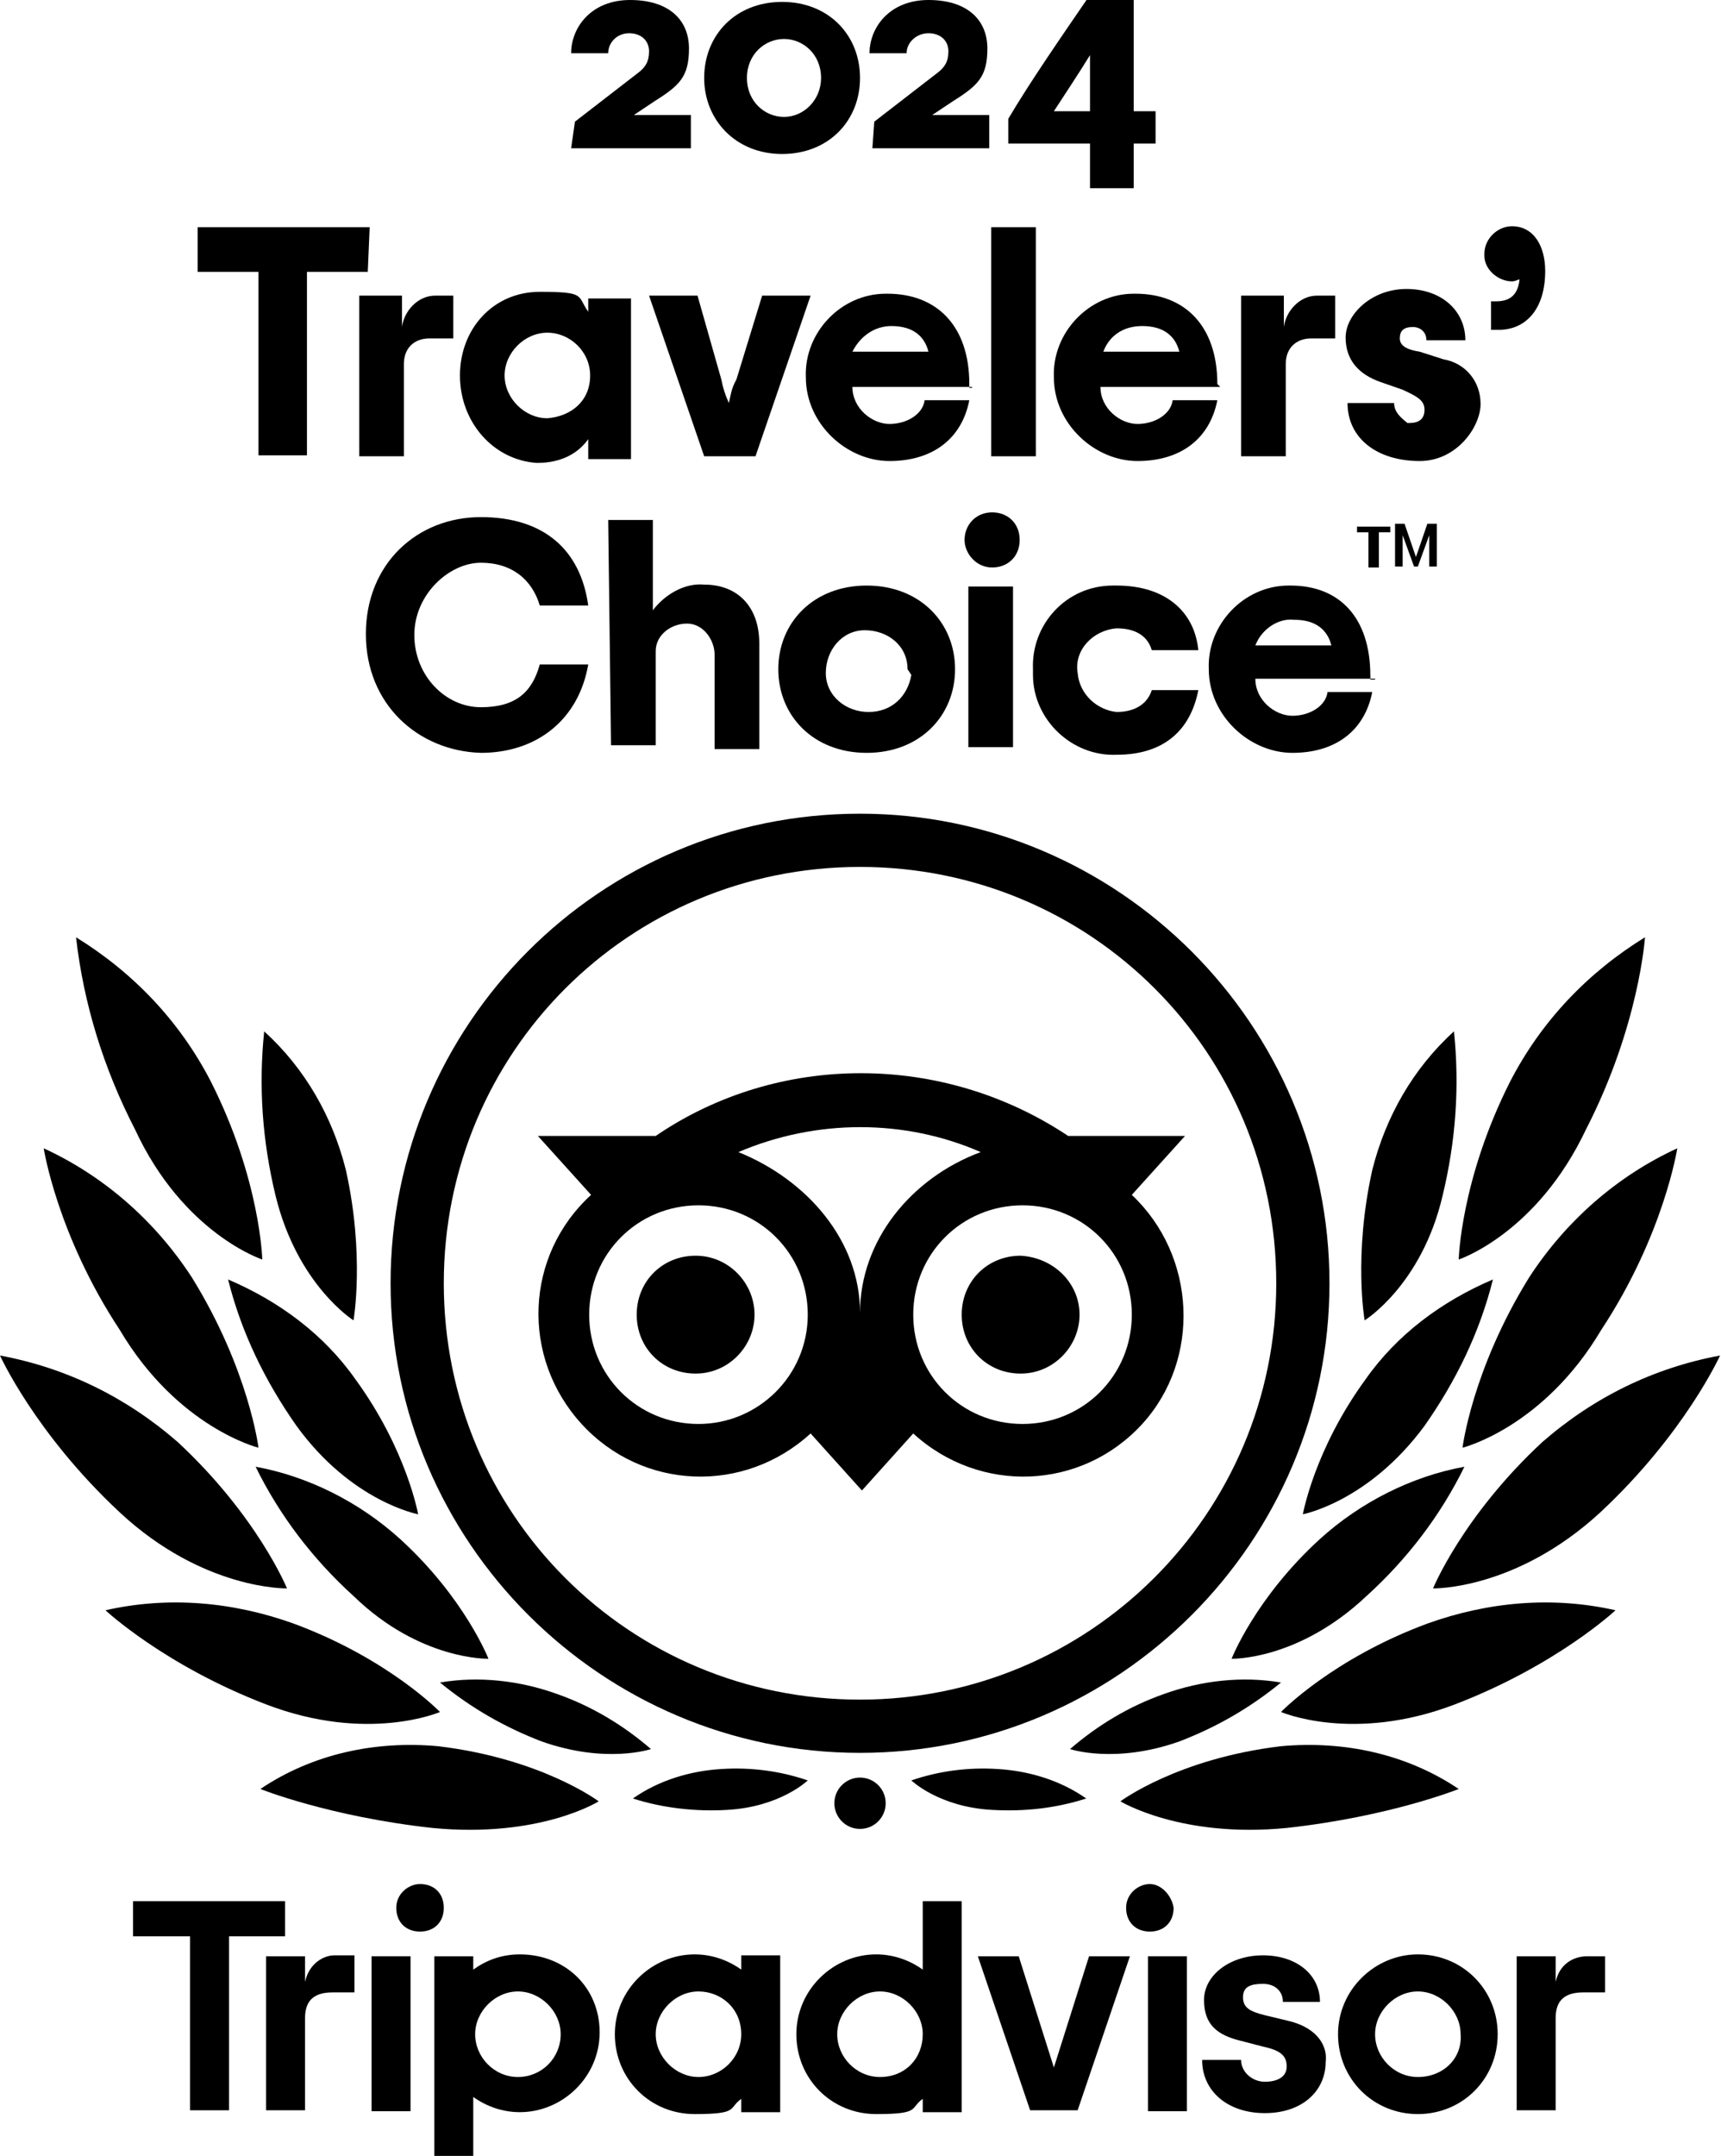
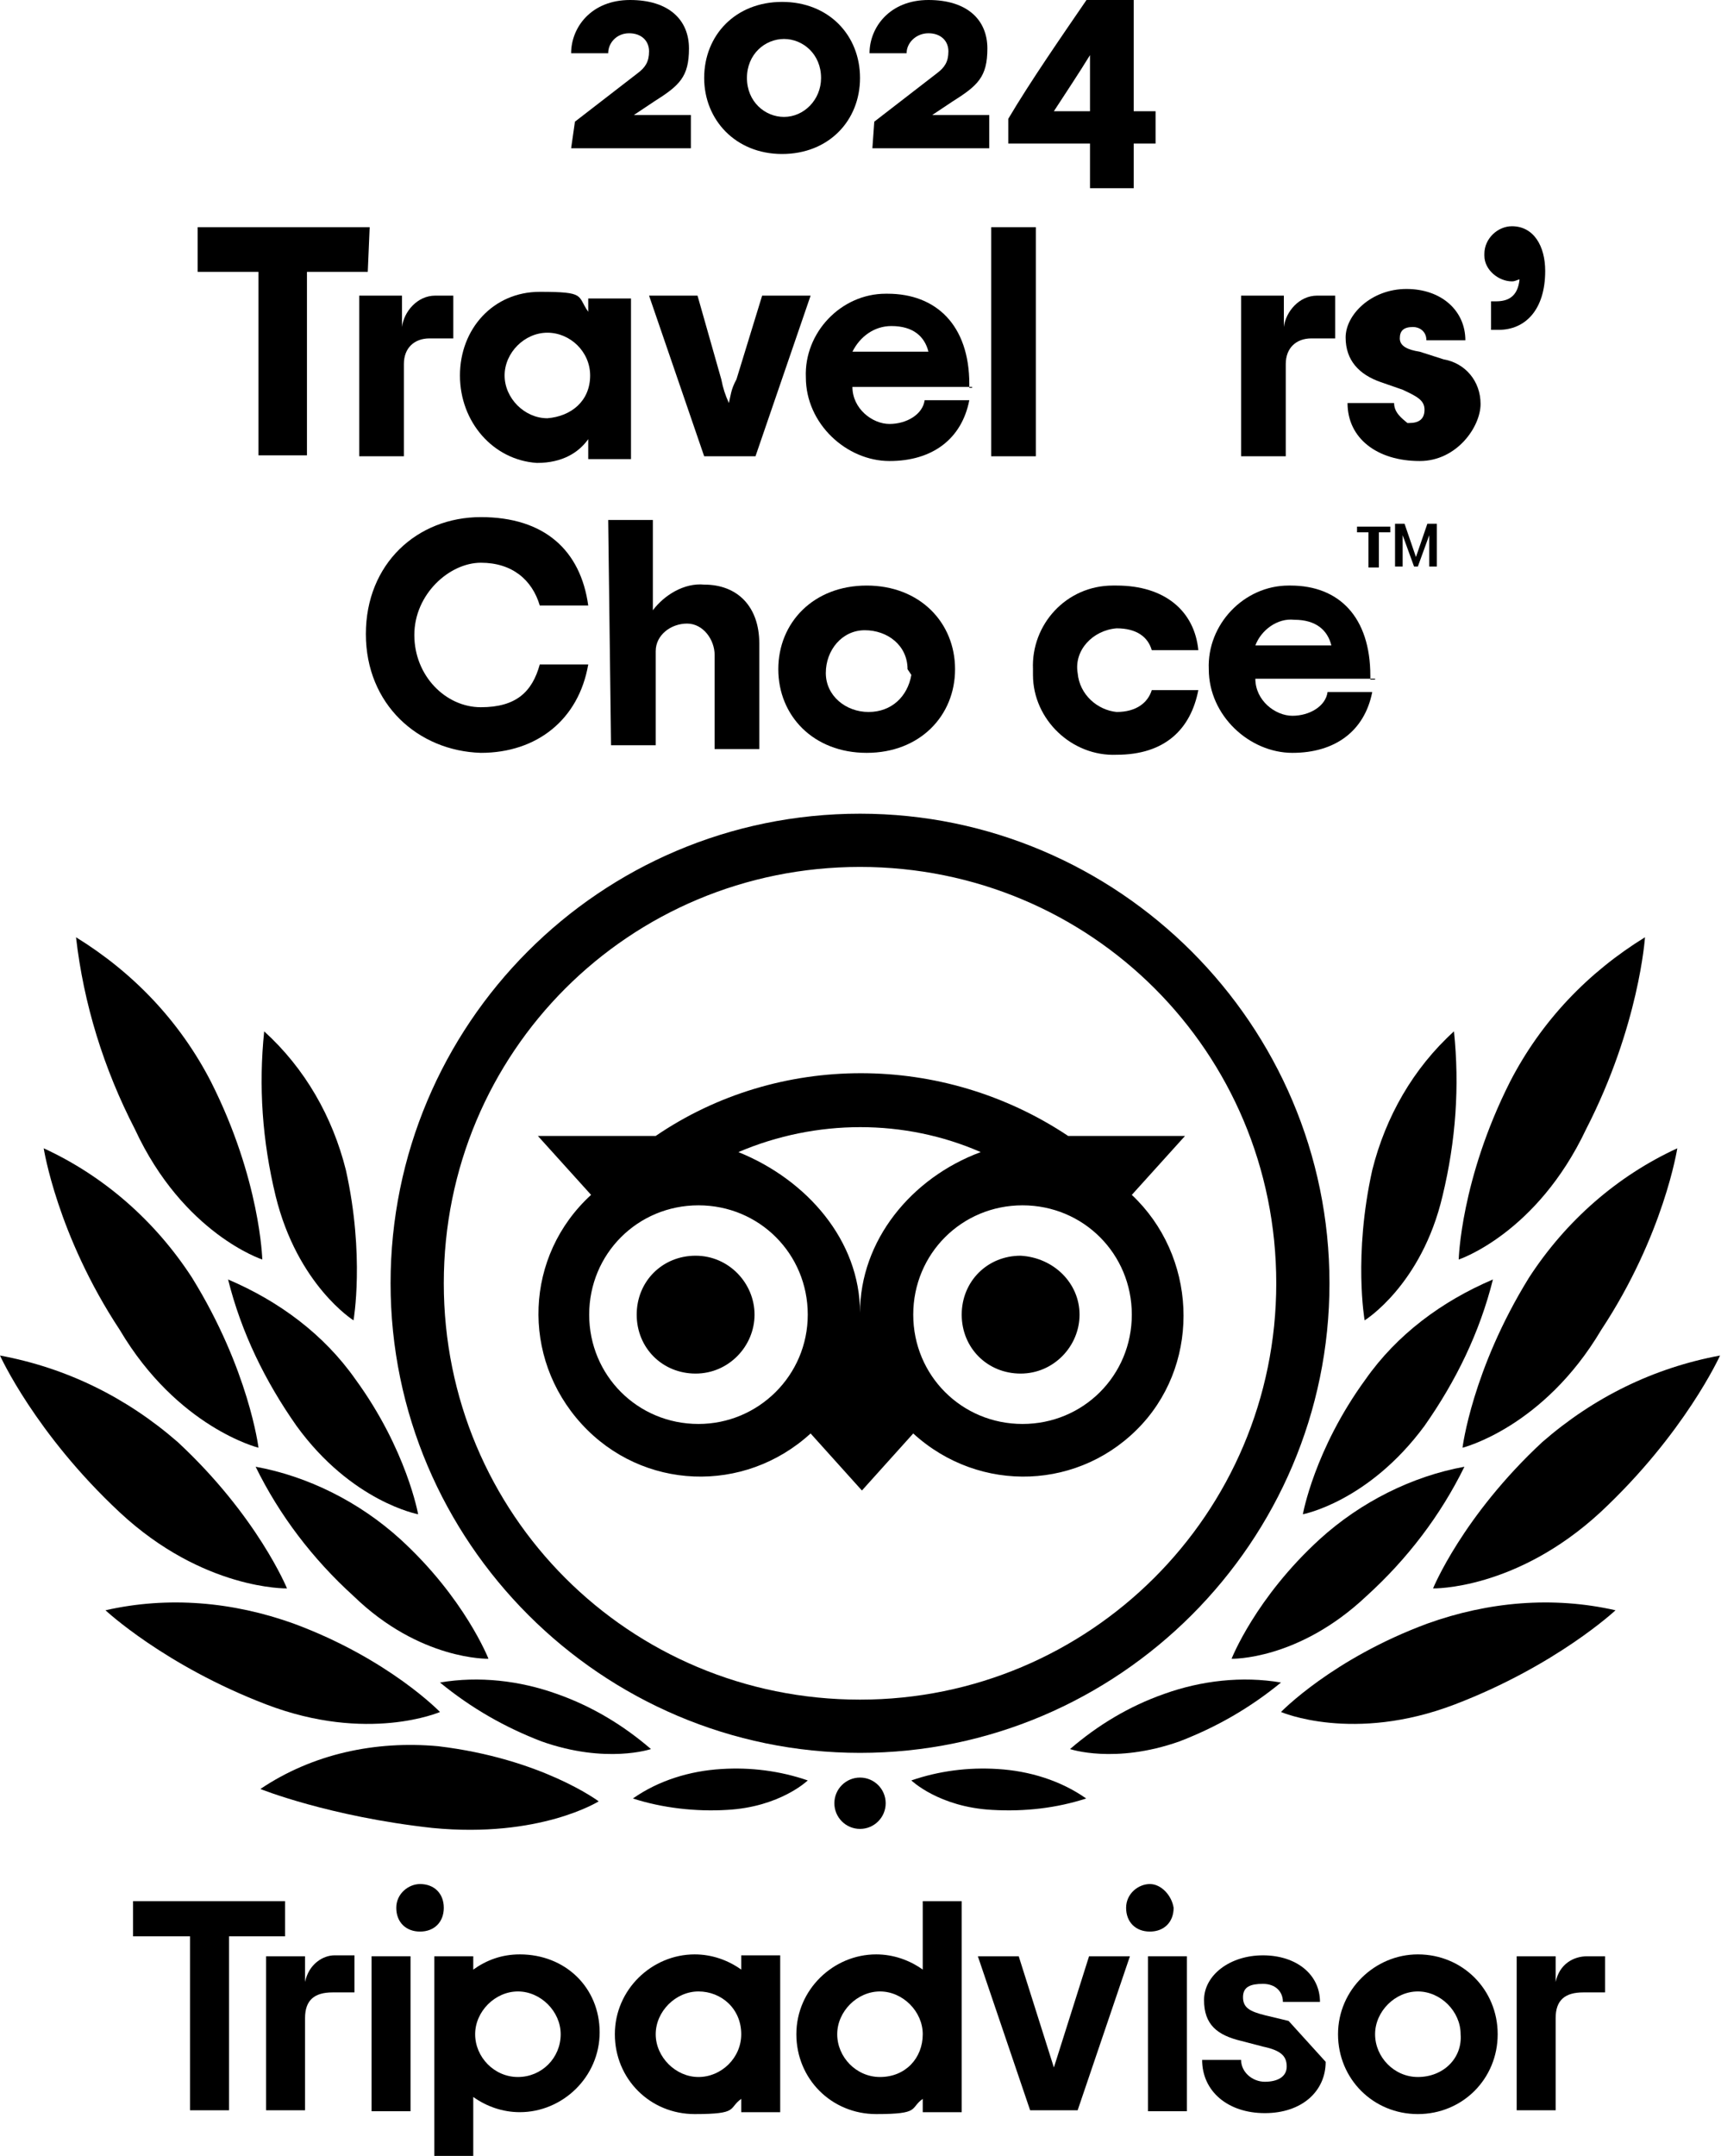
<svg xmlns="http://www.w3.org/2000/svg" id="Capa_1" data-name="Capa 1" version="1.1" viewBox="0 0 181.1 226.8">
  <defs>
    <style> .cls-1 { fill: #000; stroke-width: 0px; } </style>
  </defs>
  <g id="Layer_1" data-name="Layer 1">
    <path class="cls-1" d="M90.5,85.6c-27.4,0-49.4,22.2-49.4,49.4s22.2,49.4,49.4,49.4,49.4-22.2,49.4-49.4-22.2-49.4-49.4-49.4h0ZM90.5,178.8c-24.3,0-43.8-19.5-43.8-43.8s19.5-43.8,43.8-43.8,43.8,19.5,43.8,43.8h0c0,24.3-19.7,43.8-43.8,43.8ZM79.4,138.3c0,3.3-2.7,6.2-6.2,6.2s-6.2-2.7-6.2-6.2,2.7-6.2,6.2-6.2,6.2,2.9,6.2,6.2h0ZM113.6,138.3c0,3.3-2.7,6.2-6.2,6.2s-6.2-2.7-6.2-6.2,2.7-6.2,6.2-6.2h0c3.5.2,6.2,2.9,6.2,6.2h0ZM119.1,125.7l5.6-6.2h-12.3c-13.2-8.8-30.5-8.8-43.4,0h-12.4l5.6,6.2c-7,6.4-7.4,17.1-1,24.1s17.1,7.4,24.1,1h0l5.4,6,5.4-6c7,6.4,17.7,6,24.1-1,6.2-6.8,5.7-17.7-1.1-24.1ZM73.5,149.8c-6.4,0-11.5-5.1-11.5-11.5s5.1-11.5,11.5-11.5,11.5,5.1,11.5,11.5-5.2,11.5-11.5,11.5h0ZM90.5,138.1c0-7.6-5.6-14-12.8-16.9,8.2-3.5,17.5-3.5,25.5,0-7.3,2.7-12.7,9.3-12.7,16.9ZM107.6,149.8c-6.4,0-11.5-5.1-11.5-11.5s5.1-11.5,11.5-11.5,11.5,5.1,11.5,11.5-5.1,11.5-11.5,11.5h0Z" />
    <path class="cls-1" d="M63,189.5s-6-4.5-16.9-5.8c-6.6-.6-13.2.8-18.7,4.5,0,0,7.2,2.9,18.1,4.1,11.3,1.1,17.5-2.8,17.5-2.8Z" />
    <path class="cls-1" d="M46.3,180.1s-5.4-5.6-15.4-9.3c-6.4-2.3-13.2-2.9-19.8-1.4,0,0,6.2,5.8,16.9,9.9s18.3.8,18.3.8Z" />
    <path class="cls-1" d="M30.2,167.1s-3.1-7.6-11.5-15.4c-5.4-4.7-11.7-7.8-18.7-9.1,0,0,3.7,8.2,12.6,16.5,8.8,8.2,17.6,8,17.6,8Z" />
    <path class="cls-1" d="M27.2,152.3s-1-8.2-7-17.9c-3.9-6-9.3-10.7-15.6-13.6,0,0,1.4,9.1,8,19.1,6.1,10.3,14.6,12.4,14.6,12.4Z" />
    <path class="cls-1" d="M27.6,132.5s-.2-8.4-5.4-18.7c-3.3-6.4-8.2-11.5-14.2-15.2.8,7,2.9,13.8,6.2,20.2,5.1,11,13.4,13.7,13.4,13.7Z" />
    <path class="cls-1" d="M51.4,174.5s-2.5-6.4-9.3-12.6c-4.3-3.9-9.7-6.6-15.2-7.6,2.5,5.1,6,9.7,10.3,13.6,7,6.8,14.2,6.6,14.2,6.6Z" />
    <path class="cls-1" d="M68.5,184c-2.9-2.5-6.2-4.5-9.9-5.8-3.9-1.4-8.2-1.9-12.3-1.2,3.3,2.7,6.8,4.7,10.7,6.2,6.8,2.4,11.5.8,11.5.8Z" />
    <path class="cls-1" d="M85,187.3c-2.9-1-6-1.4-9.1-1.2-3.3.2-6.6,1.2-9.3,3.1,3.1,1,6.6,1.4,9.9,1.2,5.6-.3,8.5-3.1,8.5-3.1Z" />
    <path class="cls-1" d="M44,159.3s-1.2-6.8-6.6-14.2c-3.3-4.7-8-8.2-13.4-10.5,1.4,5.6,3.9,10.7,7.2,15.4,5.8,8,12.8,9.3,12.8,9.3Z" />
    <path class="cls-1" d="M37.2,138.9s1.2-6.8-.8-15.8c-1.4-5.6-4.3-10.7-8.6-14.6-.6,5.8-.2,11.5,1.2,17.3,2.3,9.4,8.2,13.1,8.2,13.1Z" />
-     <path class="cls-1" d="M117.9,189.5s6-4.5,16.9-5.8c6.6-.6,13.2.8,18.7,4.5,0,0-7.2,2.9-18.1,4.1-11.1,1.1-17.5-2.8-17.5-2.8Z" />
    <path class="cls-1" d="M134.8,180.1s5.4-5.6,15.4-9.3c6.4-2.3,13.2-2.9,19.8-1.4,0,0-6.2,5.8-16.9,9.9-10.7,4.1-18.3.8-18.3.8Z" />
    <path class="cls-1" d="M150.8,167.1s3.1-7.6,11.5-15.4c5.4-4.7,11.7-7.8,18.7-9.1,0,0-3.7,8.2-12.6,16.5-8.9,8.2-17.6,8-17.6,8Z" />
    <path class="cls-1" d="M153.9,152.3s1-8.2,7-17.9c3.9-6,9.3-10.7,15.6-13.6,0,0-1.4,9.1-8,19.1-6.1,10.3-14.6,12.4-14.6,12.4Z" />
    <path class="cls-1" d="M153.5,132.5s.2-8.4,5.4-18.7c3.3-6.4,8.2-11.5,14.2-15.2,0,0-.6,9.3-6.2,20.2-5.2,11-13.4,13.7-13.4,13.7Z" />
    <path class="cls-1" d="M129.6,174.5s2.5-6.4,9.3-12.6c4.3-3.9,9.7-6.6,15.2-7.6-2.5,5.1-6,9.7-10.3,13.6-7.2,6.8-14.2,6.6-14.2,6.6Z" />
    <path class="cls-1" d="M112.6,184c2.9-2.5,6.2-4.5,9.9-5.8,3.9-1.4,8.2-1.9,12.3-1.2-3.3,2.7-6.8,4.7-10.7,6.2-6.8,2.4-11.5.8-11.5.8Z" />
    <path class="cls-1" d="M95.9,187.3c2.9-1,6-1.4,9.1-1.2,3.3.2,6.6,1.2,9.3,3.1-3.1,1-6.4,1.4-9.9,1.2-5.6-.3-8.5-3.1-8.5-3.1Z" />
    <path class="cls-1" d="M137.1,159.3s1.2-6.8,6.6-14.2c3.3-4.7,8-8.2,13.4-10.5-1.4,5.6-3.9,10.7-7.2,15.4-5.9,8-12.8,9.3-12.8,9.3Z" />
    <path class="cls-1" d="M143.6,138.9s-1.2-6.8.8-15.8c1.4-5.6,4.3-10.7,8.6-14.6.6,5.8.2,11.5-1.2,17.3-2.2,9.4-8.2,13.1-8.2,13.1Z" />
    <circle class="cls-1" cx="90.5" cy="189.7" r="2.7" />
    <path class="cls-1" d="M38.7,28.6h-6.4v19.3h-5.1v-19.3h-6.4v-4.7h18.1l-.2,4.7Z" />
    <path class="cls-1" d="M47.7,31.1v4.5h-2.5c-1.6,0-2.7,1-2.7,2.7v9.7h-4.7v-16.9h4.5v3.3c.2-1.6,1.6-3.3,3.5-3.3.1,0,1.9,0,1.9,0Z" />
    <path class="cls-1" d="M48.4,39.5c0-4.9,3.5-8.8,8.4-8.8s3.9.4,5.1,2.1v-1.4h4.5v16.9h-4.5v-2.1c-1,1.4-2.7,2.5-5.4,2.5-4.6-.3-8.1-4.3-8.1-9.2ZM62.1,39.5c0-2.5-2.1-4.5-4.5-4.5s-4.5,2.1-4.5,4.5,2.1,4.5,4.5,4.5c2.5-.2,4.5-1.8,4.5-4.5,0,.2,0,0,0,0Z" />
    <path class="cls-1" d="M68.3,31.1h5.1l2.5,8.8c.2,1,.4,1.6.8,2.5.2-.8.2-1.4.8-2.5l2.7-8.8h5.1l-5.8,16.9h-5.4l-5.8-16.9Z" />
    <path class="cls-1" d="M102.3,40.7h-12.6c0,2.3,2.1,3.9,3.9,3.9s3.5-1,3.7-2.5h4.7c-.8,4.1-3.9,6.4-8.4,6.4s-8.8-3.9-8.8-8.8c-.2-4.7,3.7-8.8,8.4-8.8h.2c5.1,0,8.6,3.3,8.6,9.5v.4h.3ZM89.7,37h8c-.4-1.6-1.6-2.7-3.9-2.7-1.8,0-3.3,1.1-4.1,2.7Z" />
    <path class="cls-1" d="M104.5,23.9h4.5v24.1h-4.7v-24.1h.2Z" />
-     <path class="cls-1" d="M128.4,40.7h-12.6c0,2.3,2.1,3.9,3.9,3.9s3.5-1,3.7-2.5h4.7c-.8,4.1-3.9,6.4-8.4,6.4s-8.8-3.9-8.8-8.8c-.2-4.7,3.7-8.8,8.4-8.8h.2c5.1,0,8.6,3.3,8.6,9.5l.3.3h0ZM116.1,37h8c-.4-1.6-1.6-2.7-3.9-2.7-2.1,0-3.5,1.1-4.1,2.7Z" />
    <path class="cls-1" d="M140.5,31.1v4.5h-2.5c-1.6,0-2.7,1-2.7,2.7v9.7h-4.7v-16.9h4.5v3.3c.2-1.6,1.6-3.3,3.5-3.3,0,0,1.9,0,1.9,0Z" />
    <path class="cls-1" d="M141.8,42.4h4.9c0,1,.8,1.6,1.4,2.1h.2c1,0,1.6-.4,1.6-1.4s-.8-1.4-2.3-2.1l-2.3-.8c-2.3-.8-3.7-2.3-3.7-4.7s2.7-5.1,6.4-5.1,6.2,2.3,6.2,5.4h-4.1c0-1-.8-1.4-1.4-1.4h0c-1,0-1.4.4-1.4,1.2s.8,1.2,2.1,1.4l2.5.8c2.3.4,3.9,2.3,3.9,4.7s-2.5,6-6.4,6c-4.5,0-7.6-2.4-7.6-6.1Z" />
    <path class="cls-1" d="M157,31.7h.4c1.2,0,2.3-.4,2.5-2.3-.2,0-.4.2-.8.2-1.4,0-2.9-1.2-2.9-2.7v-.2c0-1.6,1.4-2.9,2.9-2.9h0c2.3,0,3.5,2.1,3.5,4.7,0,4.1-2.1,6.2-4.9,6.2h-.8v-3Z" />
    <path class="cls-1" d="M38.5,66.7c0-7.4,5.4-12.3,12.1-12.3s10.5,3.5,11.3,9.3h-5.1c-.8-2.7-2.9-4.5-6.2-4.5s-7,3.3-7,7.6,3.3,7.6,7,7.6,5.4-1.6,6.2-4.5h5.1c-1,5.8-5.4,9.3-11.3,9.3-6.6-.2-12.1-5.1-12.1-12.5Z" />
    <path class="cls-1" d="M64,54.7h4.7v9.5c1.2-1.6,3.3-2.9,5.4-2.7,3.5,0,5.8,2.3,5.8,6.2v11.1h-4.7v-9.9c0-1.6-1.2-3.3-2.9-3.3s-3.3,1.2-3.3,2.9v9.9h-4.7l-.3-23.7Z" />
    <path class="cls-1" d="M81.9,70.4c0-4.9,3.7-8.8,9.3-8.8s9.3,3.9,9.3,8.8-3.7,8.8-9.3,8.8-9.3-3.9-9.3-8.8ZM95.5,70.4c0-2.5-2.1-4.1-4.5-4.1s-4.1,2.1-4.1,4.5,2.1,4.1,4.5,4.1,4.1-1.6,4.5-3.9l-.4-.6Z" />
-     <path class="cls-1" d="M101.5,56.8c0-1.6,1.2-2.9,2.9-2.9s2.9,1.2,2.9,2.9-1.2,2.9-2.9,2.9h0c-1.7,0-2.9-1.5-2.9-2.9h0ZM101.9,61.7h4.7v16.9h-4.7v-16.9h0Z" />
    <path class="cls-1" d="M108.7,70.4c-.2-4.7,3.5-8.8,8.4-8.8h.4c5.1,0,8.2,2.7,8.6,6.8h-4.9c-.4-1.4-1.6-2.3-3.7-2.3-2.5.2-4.5,2.3-4.1,4.7.2,2.3,2.1,3.9,4.1,4.1,2.1,0,3.3-1,3.7-2.3h4.9c-.8,4.1-3.5,6.8-8.6,6.8-4.7.2-8.8-3.7-8.8-8.4v-.6Z" />
    <path class="cls-1" d="M144.7,71.4h-12.6c0,2.3,2.1,3.9,3.9,3.9s3.5-1,3.7-2.5h4.7c-.8,4.1-3.9,6.4-8.4,6.4s-8.8-3.9-8.8-8.8c-.2-4.7,3.7-8.8,8.4-8.8h.2c5.1,0,8.4,3.3,8.4,9.5v.4h.5ZM132.1,67.9h8c-.4-1.6-1.6-2.7-3.9-2.7-1.8-.2-3.5,1.1-4.1,2.7Z" />
    <polygon class="cls-1" points="142.8 55.4 146.3 55.4 146.3 56 145.1 56 145.1 59.7 144 59.7 144 56 142.8 56 142.8 55.4" />
    <path class="cls-1" d="M149,58.6l-1.2-3.5h-1v4.5h.8v-3.3l1.2,3.3h.4l1.2-3.3v3.3h.8v-4.5h-1l-1.2,3.5Z" />
    <path class="cls-1" d="M60.5,12.8l6.6-5.1c.8-.6,1.2-1.2,1.2-2.3s-.8-1.9-2.1-1.9-2.2,1-2.2,2.1h-3.9C60.1,2.9,62.2,0,66.3,0s6.2,2.1,6.2,5.1-1,3.9-3.7,5.6l-2.1,1.4h6v3.5h-12.6l.4-2.8h0Z" />
    <path class="cls-1" d="M74.1,8.2c0-4.5,3.3-8,8.2-8s8.2,3.5,8.2,8-3.3,8-8.2,8c-4.9,0-8.2-3.6-8.2-8ZM86.4,8.2c0-2.5-1.9-4.1-3.9-4.1s-3.9,1.6-3.9,4.1,1.9,4.1,3.9,4.1c2.1,0,3.9-1.8,3.9-4.1Z" />
    <path class="cls-1" d="M92,12.8l6.6-5.1c.8-.6,1.2-1.2,1.2-2.3s-.8-1.9-2.1-1.9-2.3,1-2.3,2.1h-3.9C91.5,2.9,93.6,0,97.7,0s6.2,2.1,6.2,5.1-1,3.9-3.7,5.6l-2.1,1.4h6v3.5h-12.3l.2-2.8h0Z" />
    <path class="cls-1" d="M119.3-.1v11.8h2.3v3.4h-2.3c0,1.1,0,3.5,0,4.7h-4.6v-4.7h-8.6v-2.6c2.3-3.9,5.7-8.8,8.3-12.6h5ZM114.7,5.8c-1.1,1.8-2.5,3.9-3.8,5.9h3.8v-5.9Z" />
    <path class="cls-1" d="M32.1,208.5v-2.7h-4.1v16.2h4.1v-9.7c0-1.9,1-2.7,2.9-2.7h2.3v-3.9h-2.1c-1.2,0-2.7.9-3.1,2.8Z" />
    <path class="cls-1" d="M44.2,198.2c-1.2,0-2.5,1-2.5,2.5s1,2.5,2.5,2.5,2.5-1,2.5-2.5-1-2.5-2.5-2.5c.2,0,0,0,0,0Z" />
    <rect class="cls-1" x="39.1" y="205.8" width="4.1" height="16.3" />
    <path class="cls-1" d="M54.7,205.6c-1.9,0-3.5.6-4.9,1.6v-1.4h-4.1v21h4.1v-6.2c1.4,1,3.1,1.6,4.9,1.6,4.5,0,8.4-3.7,8.4-8.4s-3.6-8.2-8.4-8.2h0ZM54.5,218.5c-2.5,0-4.5-2.1-4.5-4.5s2.1-4.5,4.5-4.5,4.5,2.1,4.5,4.5h0c0,2.5-2,4.5-4.5,4.5h0Z" />
-     <path class="cls-1" d="M135.6,212.6l-2.5-.6c-1.6-.4-2.3-.8-2.3-1.9s.8-1.4,2.1-1.4,2.1.8,2.1,1.9h3.9c0-2.9-2.5-4.9-6-4.9s-6.2,2.1-6.2,4.7,1.4,3.7,3.9,4.3l2.3.6c1.9.4,2.5,1,2.5,2.1s-1,1.6-2.3,1.6-2.5-1-2.5-2.3h-4.1c0,3.3,2.7,5.6,6.6,5.6s6.4-2.3,6.4-5.4c.2-1.4-.6-3.5-3.9-4.3Z" />
+     <path class="cls-1" d="M135.6,212.6l-2.5-.6c-1.6-.4-2.3-.8-2.3-1.9s.8-1.4,2.1-1.4,2.1.8,2.1,1.9h3.9c0-2.9-2.5-4.9-6-4.9s-6.2,2.1-6.2,4.7,1.4,3.7,3.9,4.3l2.3.6c1.9.4,2.5,1,2.5,2.1s-1,1.6-2.3,1.6-2.5-1-2.5-2.3h-4.1c0,3.3,2.7,5.6,6.6,5.6s6.4-2.3,6.4-5.4Z" />
    <path class="cls-1" d="M78,207.2c-1.4-1-3.1-1.6-4.9-1.6-4.5,0-8.4,3.7-8.4,8.4s3.7,8.4,8.4,8.4,3.5-.6,4.9-1.6v1.4h4.1v-16.5h-4.1v1.5ZM78,214c0,2.5-2.1,4.5-4.5,4.5s-4.5-2.1-4.5-4.5,2.1-4.5,4.5-4.5h0c2.4,0,4.5,1.8,4.5,4.5h0Z" />
    <path class="cls-1" d="M97.1,207.2c-1.4-1-3.1-1.6-4.9-1.6-4.5,0-8.4,3.7-8.4,8.4s3.7,8.4,8.4,8.4,3.5-.6,4.9-1.6v1.4h4.1v-22.2h-4.1v7.2ZM92.6,218.5c-2.5,0-4.5-2.1-4.5-4.5s2.1-4.5,4.5-4.5,4.5,2.1,4.5,4.5h0c0,2.5-1.8,4.5-4.5,4.5h0Z" />
    <rect class="cls-1" x="120.8" y="205.8" width="4.1" height="16.3" />
    <path class="cls-1" d="M121,198.2c-1.2,0-2.5,1-2.5,2.5s1,2.5,2.5,2.5,2.5-1,2.5-2.5c-.2-1.3-1.3-2.5-2.5-2.5h0Z" />
    <path class="cls-1" d="M149.2,205.6c-4.5,0-8.4,3.7-8.4,8.4s3.7,8.4,8.4,8.4,8.4-3.7,8.4-8.4h0c0-4.7-3.7-8.4-8.4-8.4ZM149.2,218.5c-2.5,0-4.5-2.1-4.5-4.5s2.1-4.5,4.5-4.5,4.5,2.1,4.5,4.5h0c.2,2.5-1.8,4.5-4.5,4.5Z" />
    <polygon class="cls-1" points="30 200 14 200 14 203.7 20 203.7 20 222 24.1 222 24.1 203.7 30 203.7 30 200" />
    <polygon class="cls-1" points="110.9 217.5 107.2 205.8 102.9 205.8 108.4 222 113.4 222 118.9 205.8 114.6 205.8 110.9 217.5" />
    <path class="cls-1" d="M168.9,209.7v-3.9h-1.9c-1.4,0-2.9.8-3.3,2.7v-2.7h-4.1v16.2h4.1v-9.7c0-1.9,1-2.7,2.9-2.7h2.3Z" />
  </g>
</svg>